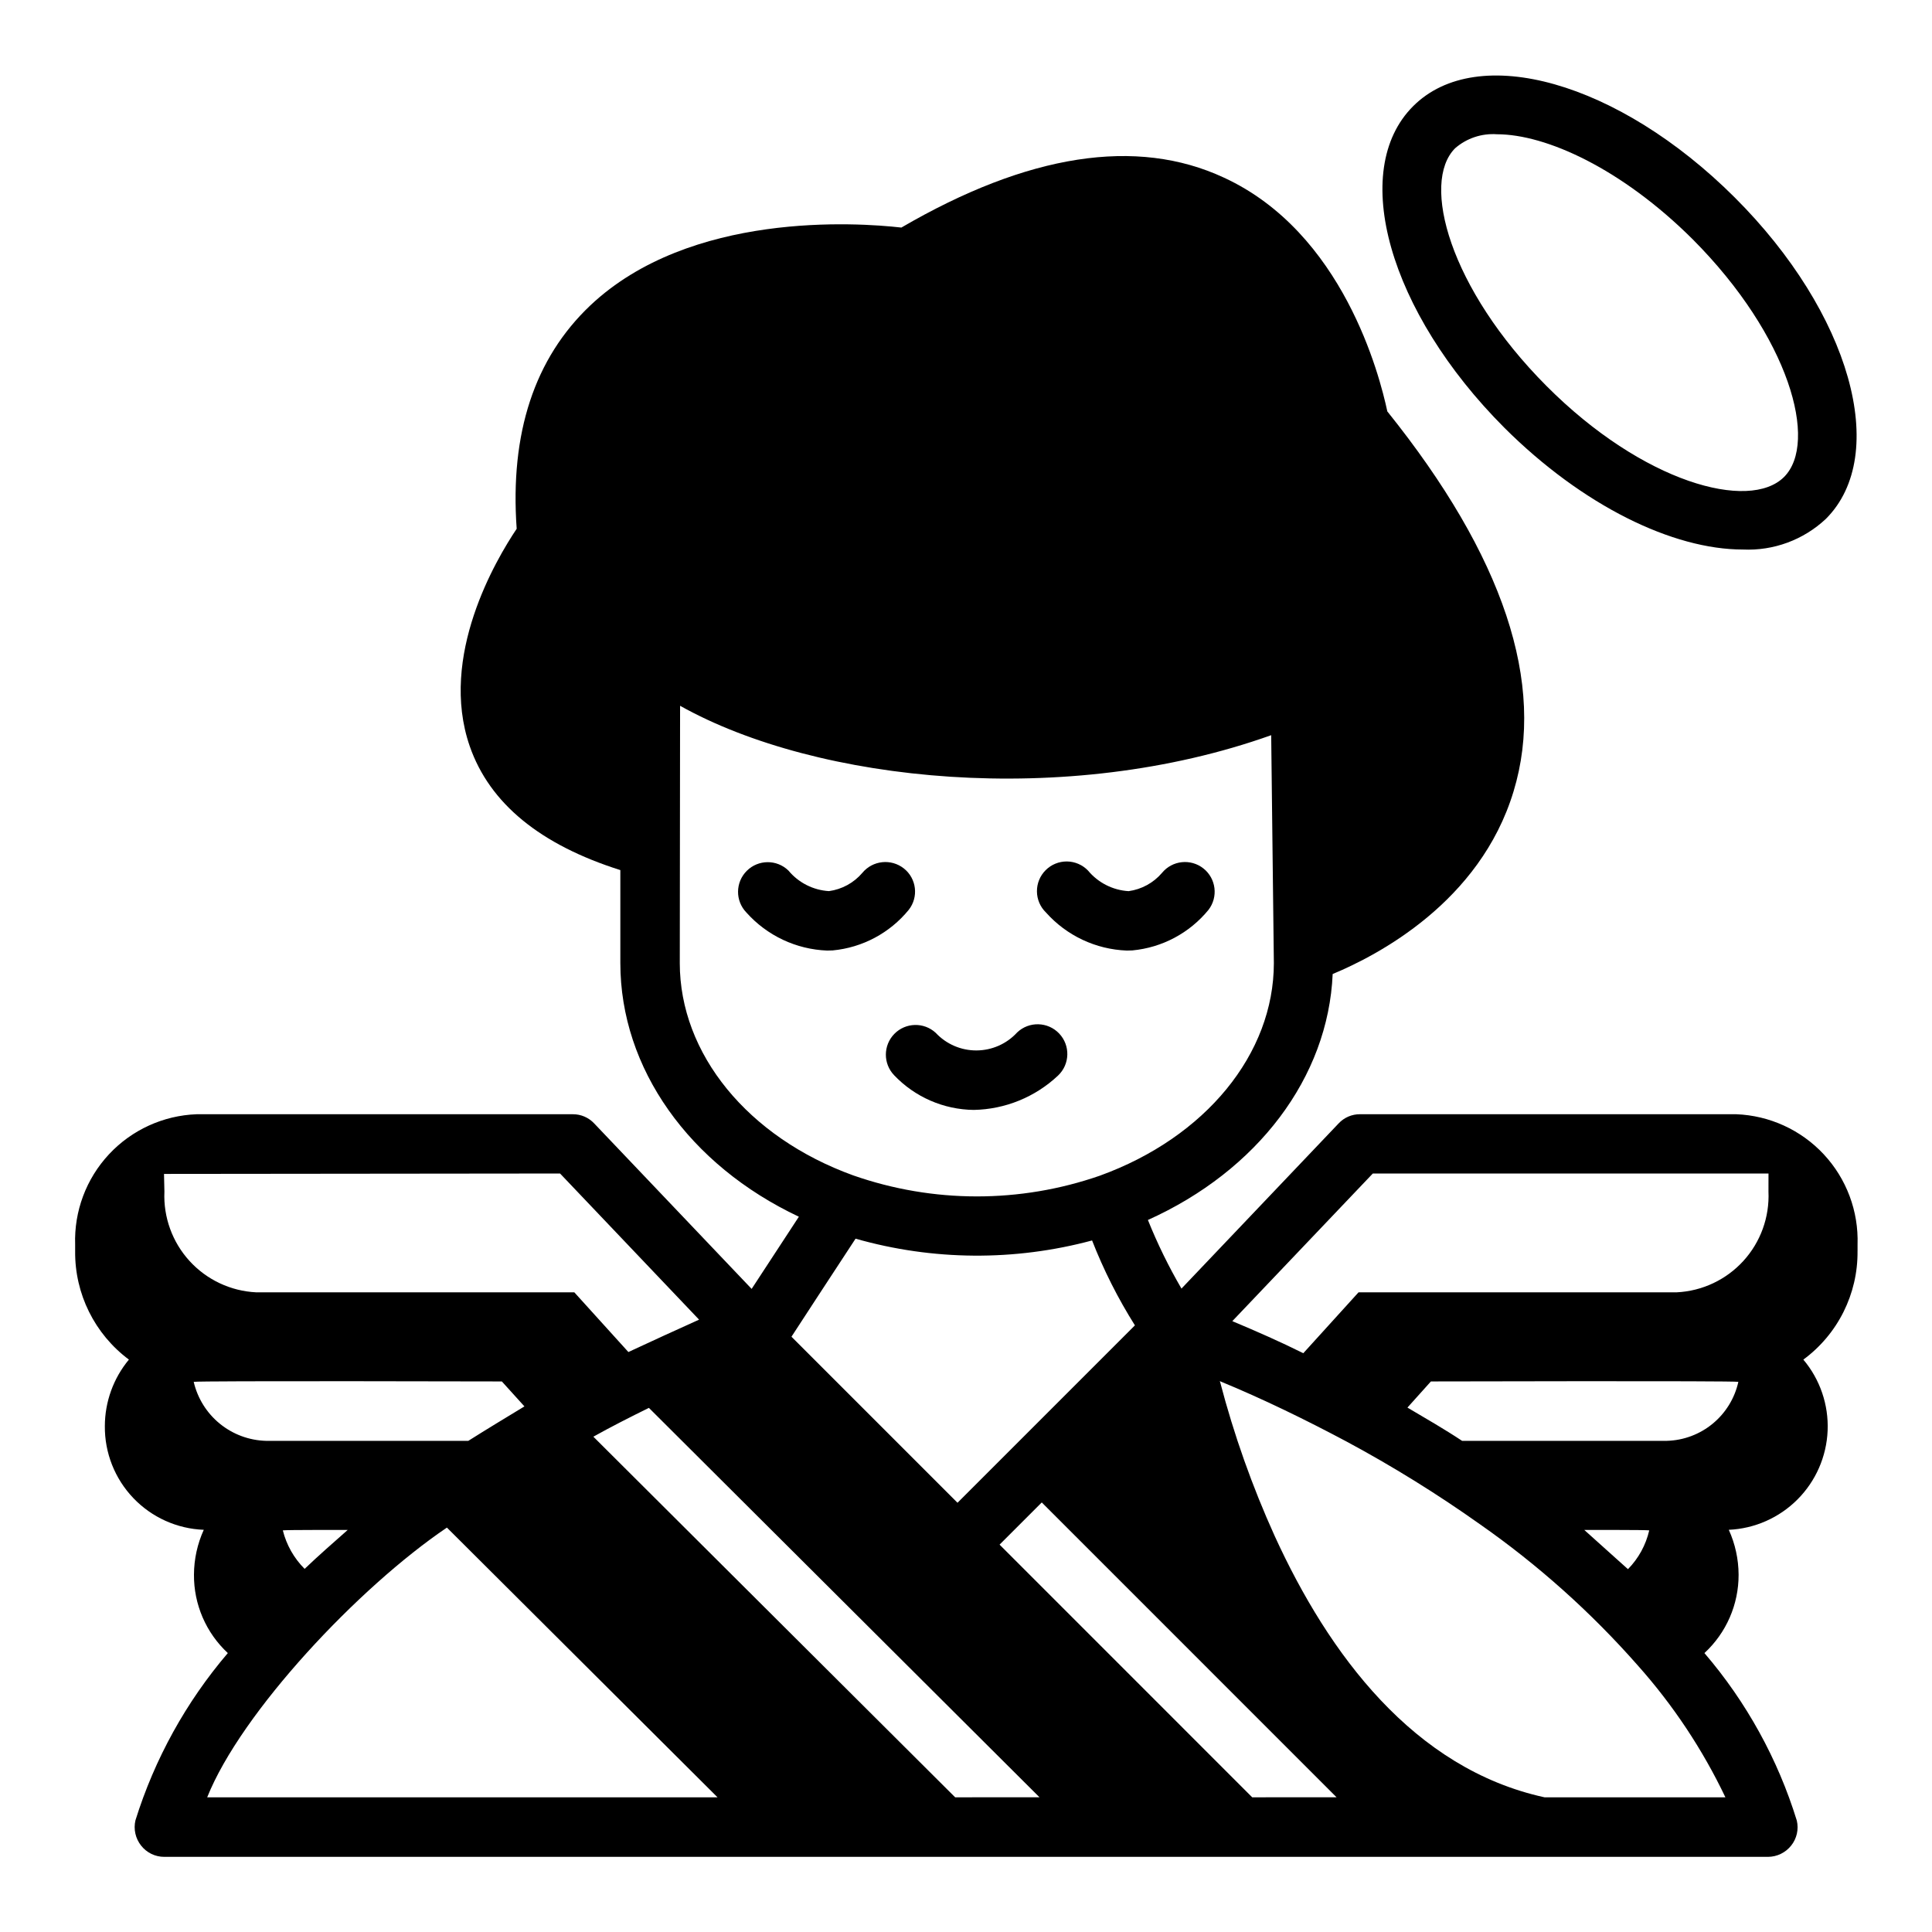
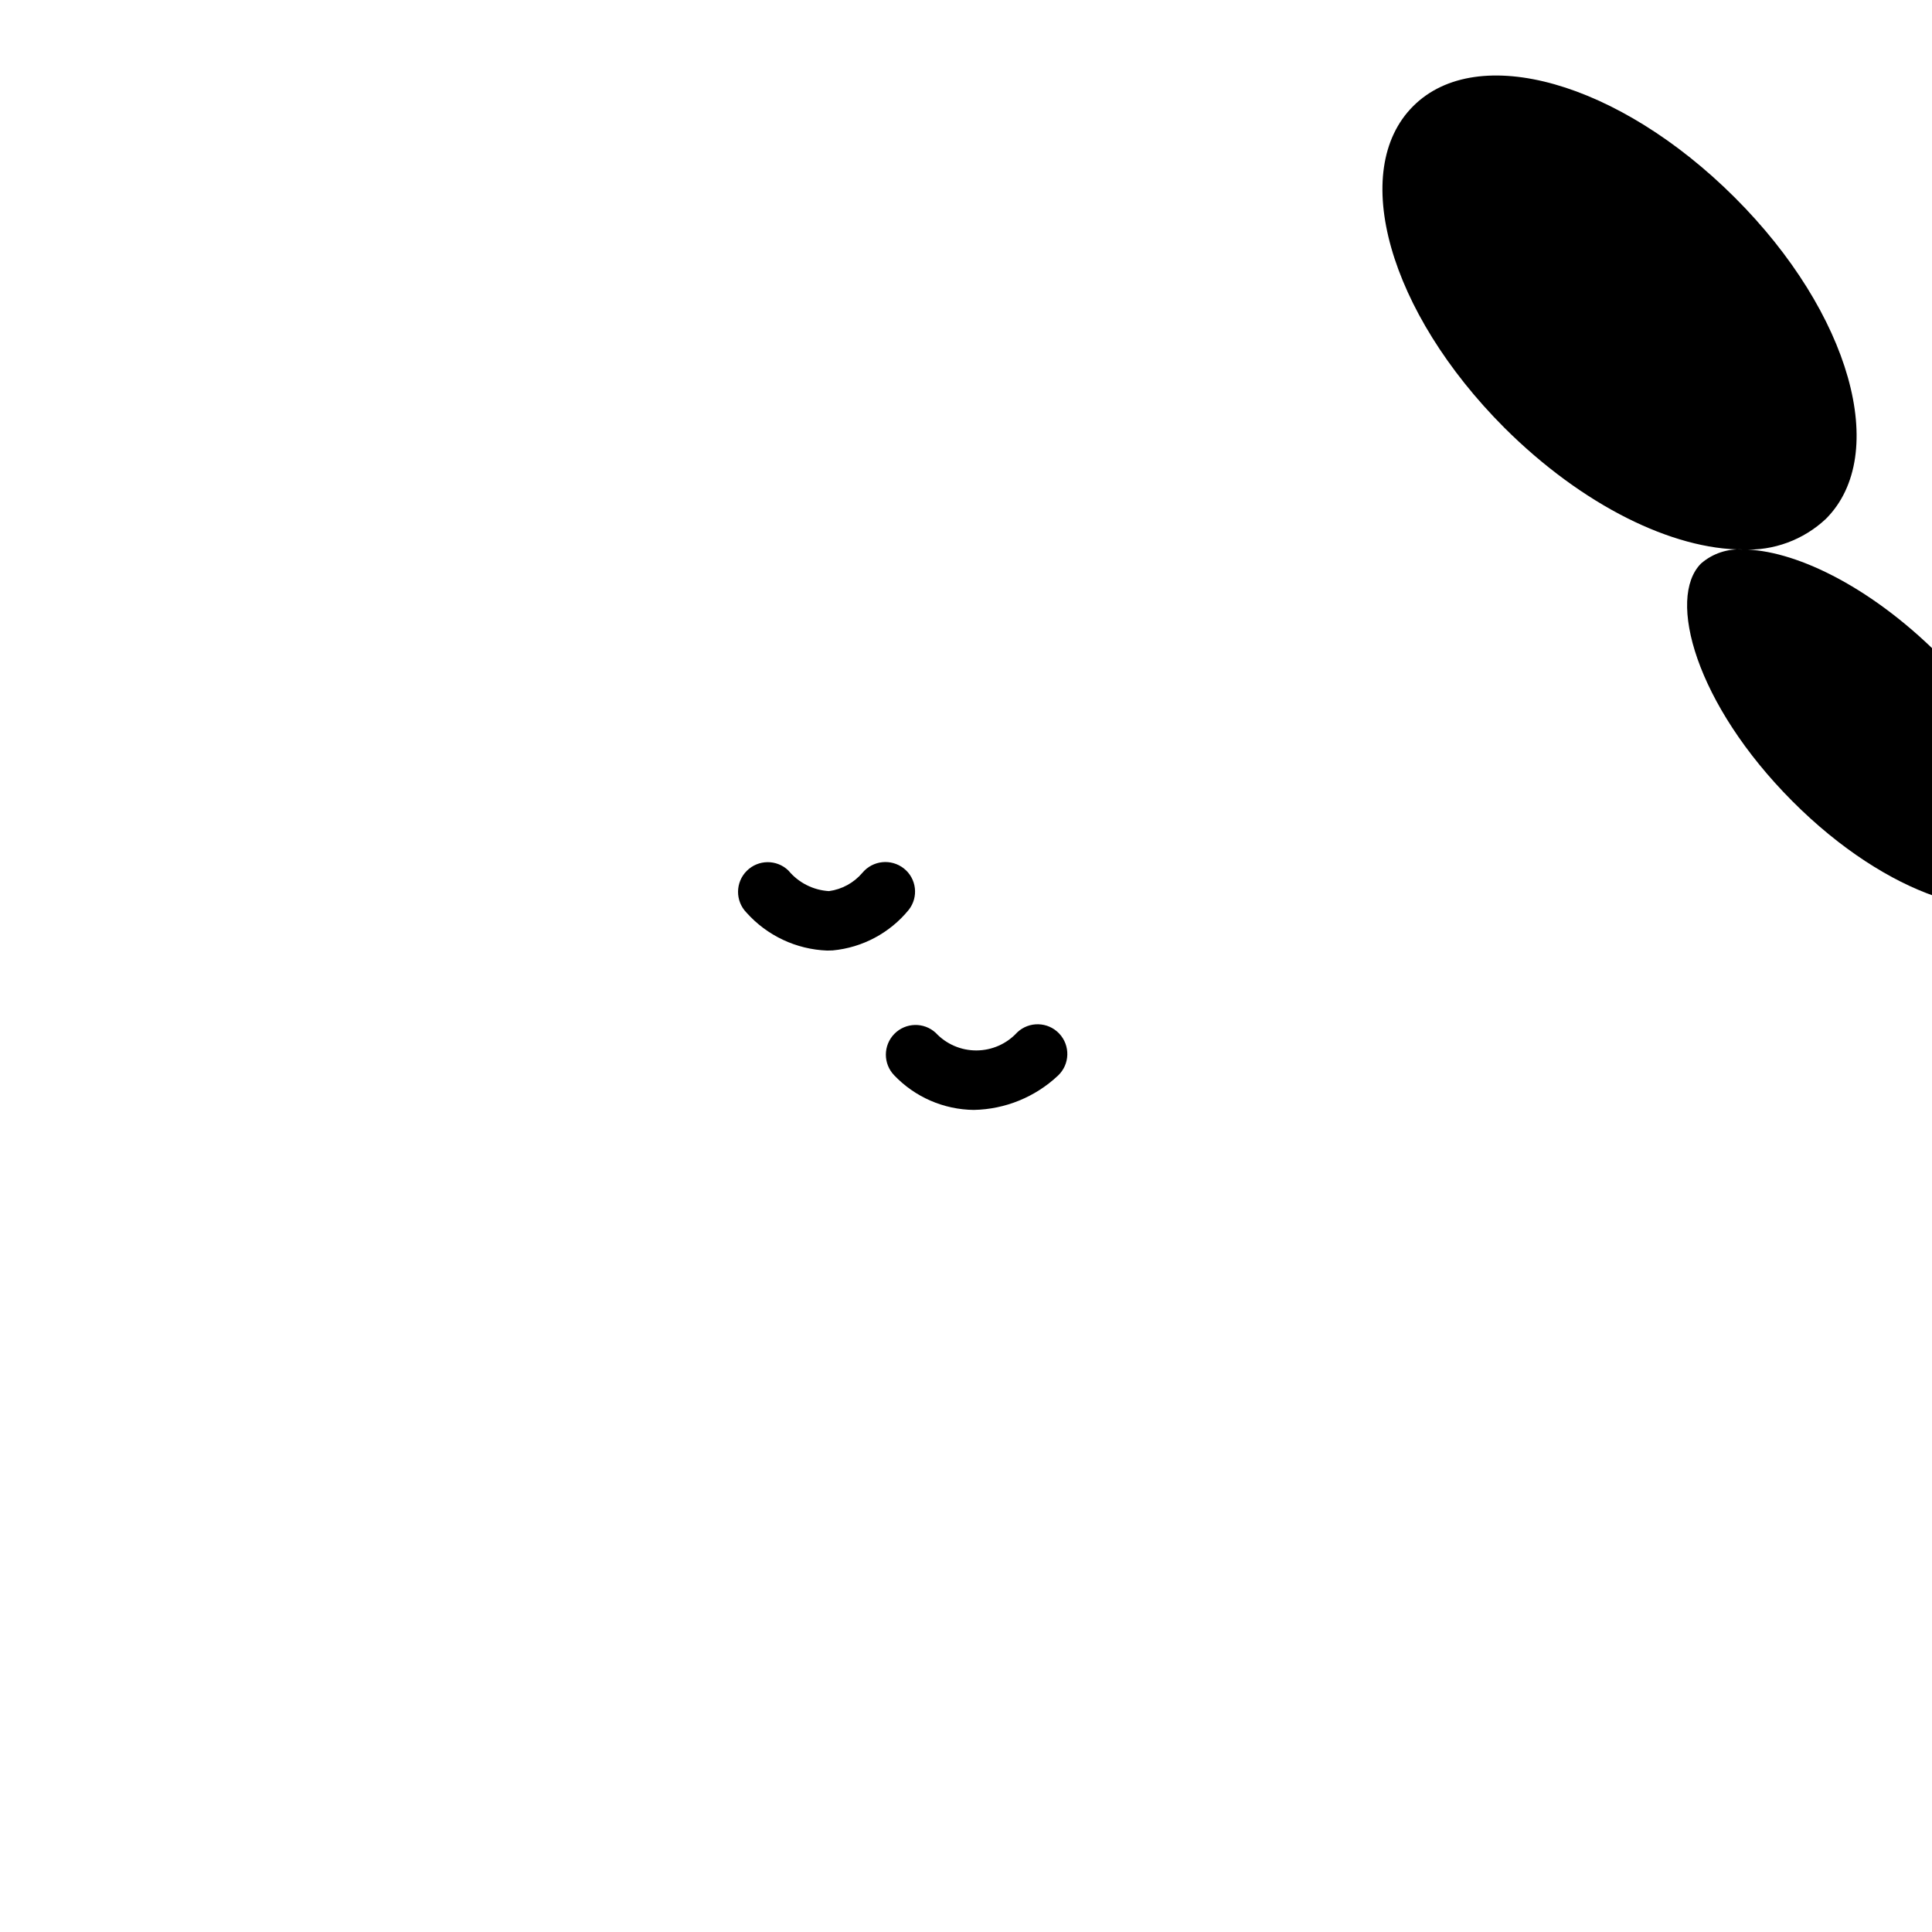
<svg xmlns="http://www.w3.org/2000/svg" fill="#000000" width="800px" height="800px" version="1.1" viewBox="144 144 512 512">
  <g>
-     <path d="m442.62 395.91c-8.211-0.309-15.945-3.945-21.418-10.078-1.52-1.465-2.387-3.481-2.402-5.594-0.02-2.109 0.809-4.141 2.305-5.633 1.492-1.496 3.523-2.324 5.633-2.309 2.113 0.02 4.129 0.887 5.594 2.406 2.676 3.231 6.574 5.211 10.762 5.461 3.441-0.473 6.586-2.191 8.84-4.832 2.727-3.332 7.625-3.856 10.996-1.176 3.367 2.68 3.957 7.57 1.324 10.977-5.019 6.133-12.285 10-20.176 10.738-0.465 0.031-0.961 0.039-1.457 0.039z" />
    <path d="m363.21 395.91c-8.211-0.312-15.941-3.953-21.41-10.086-2.984-3.09-2.941-7.996 0.098-11.035 3.035-3.035 7.945-3.078 11.035-0.094 2.672 3.231 6.566 5.207 10.75 5.461 3.441-0.469 6.59-2.188 8.84-4.832 2.746-3.324 7.644-3.84 11.023-1.164 3.371 2.68 3.941 7.582 1.273 10.965-5.004 6.129-12.258 10-20.137 10.746-0.473 0.031-0.977 0.039-1.473 0.039z" />
    <path d="m402.06 438.14c-7.988-0.09-15.602-3.406-21.105-9.191-2.945-3.07-2.918-7.926 0.059-10.965 2.981-3.035 7.836-3.156 10.961-0.27 2.797 2.996 6.719 4.688 10.816 4.664 4.098-0.02 8.004-1.75 10.77-4.773 3.152-2.996 8.137-2.863 11.129 0.289 2.996 3.156 2.863 8.141-0.289 11.133-6.059 5.707-14.02 8.957-22.34 9.113z" />
-     <path d="m605.89 289.63c-18.547 0-42.422-11.555-63.219-32.273-30.637-30.699-41.25-68.148-24.176-85.215 17.074-17.066 54.496-6.453 85.199 24.16 30.699 30.613 41.25 68.148 24.176 85.215v-0.004c-5.93 5.566-13.859 8.492-21.98 8.117zm-65.172-110.05c-4.043-0.285-8.031 1.043-11.09 3.699-9.141 9.141-1.457 37.242 24.176 62.977 25.633 25.734 53.797 33.297 62.977 24.16 9.18-9.141 1.457-37.242-24.176-62.977-18.816-18.742-38.883-27.859-51.887-27.859z" />
-     <path d="m636.27 475.57v-1.73c0.297-8.852-2.922-17.457-8.957-23.934s-14.395-10.297-23.238-10.625h-99.66c-2.148-0.016-4.203 0.867-5.668 2.438l-41.645 43.77c-3.402-5.836-6.375-11.914-8.895-18.184 29.047-13.066 47.781-37.785 48.965-65.18 11.73-4.879 39.047-18.973 47.941-48.414 8.66-28.496-2.676-62.348-33.457-100.68-2.047-9.605-11.73-47.391-43.297-61.953-23.145-10.785-51.957-6.297-85.488 13.227-11.809-1.34-55.969-4.328-82.422 20.625-14.801 14.012-21.332 33.852-19.523 59.199-5.434 8.109-20.703 33.77-12.438 57.625 5.273 15.191 18.734 26.137 39.91 32.828v24.633c0 27.945 18.262 53.531 47.312 67.227l-12.516 19.129-41.723-43.848c-1.465-1.57-3.519-2.453-5.668-2.438h-99.691c-8.848 0.328-17.203 4.148-23.238 10.625s-9.258 15.082-8.957 23.934v1.73c-0.117 11.305 5.18 21.98 14.246 28.734-4.113 4.953-6.367 11.191-6.375 17.633-0.062 7.09 2.641 13.922 7.535 19.051 4.894 5.133 11.594 8.152 18.68 8.422-1.695 3.734-2.582 7.785-2.598 11.887-0.059 7.879 3.199 15.418 8.973 20.781-11.07 12.969-19.398 28.047-24.48 44.32-0.551 2.34 0 4.805 1.492 6.691 1.477 1.891 3.742 2.996 6.141 2.992h425.01c2.394-0.012 4.656-1.113 6.141-2.992 1.488-1.859 2.039-4.297 1.496-6.613-5.031-16.32-13.363-31.434-24.484-44.398 5.797-5.352 9.082-12.891 9.055-20.781-0.02-4.102-0.902-8.152-2.598-11.887 6.859-0.309 13.355-3.18 18.203-8.043 4.852-4.863 7.699-11.367 7.988-18.23 0.285-6.859-2.008-13.582-6.434-18.832 9.129-6.715 14.473-17.406 14.359-28.734zm-312.12-76.359 0.078-68.172c36.367 20.387 102.41 27.16 156.65 7.793l0.707 60.379c0 24.09-18.105 46.207-46.129 56.363-21.164 7.344-44.191 7.316-65.336-0.078-27.945-10.109-45.973-32.227-45.973-56.285zm46.602 73.051v0.004c20.457 5.828 42.117 5.992 62.66 0.469 3.066 7.844 6.867 15.375 11.352 22.5l-47.012 47.012-44.004-44.004s13.445-20.633 17.004-26.012zm-183.18-12.438-0.109-4.723 104.96-0.109 36.84 38.73c-6.297 2.816-12.469 5.684-18.734 8.582l-14.328-15.824h-84.34c-6.746-0.336-13.09-3.324-17.641-8.32-4.551-4.992-6.941-11.582-6.652-18.336zm7.762 50.383c0.945-0.316 81.664-0.109 81.664-0.109l5.984 6.613c-4.992 3.031-9.949 6.016-14.879 9.133l-53.605-0.004c-4.477-0.121-8.781-1.719-12.25-4.547-3.465-2.828-5.898-6.727-6.914-11.086zm40.809 39.25c-3.883 3.426-7.707 6.769-11.414 10.312-2.816-2.812-4.812-6.34-5.777-10.203 0.629-0.156 17.191-0.109 17.191-0.109zm-37.234 70.848c8.98-22.516 40.148-55.672 63.527-71.477l71.715 71.477zm198.22 0-95.883-95.566c4.644-2.598 9.605-5.117 14.719-7.637l103.52 103.2zm78.719 0-66.949-66.961 11.18-11.18 78.129 78.137zm125.4 0h-47.941c-34.707-7.582-57.176-37.957-71.477-69.195-5.977-13.184-10.82-26.852-14.484-40.855-0.059-0.062-0.09-0.148-0.078-0.234 11.359 4.668 22.867 10.297 33.535 15.98 12.25 6.578 24.082 13.914 35.422 21.961 15.375 10.754 29.406 23.309 41.801 37.391 9.355 10.496 17.176 22.262 23.223 34.953zm-37.391-70.848s16.578-0.047 17.207 0.109c-0.895 3.883-2.844 7.441-5.637 10.281-3.809-3.434-7.746-6.926-11.57-10.391zm21.883-23.617h-54.27c-4.652-3.086-9.531-5.887-14.484-8.816l6.219-6.926s80.531-0.207 81.477 0.109c-0.965 4.344-3.356 8.238-6.785 11.07-3.43 2.832-7.707 4.438-12.156 4.562zm26.922-66.047c0.301 6.762-2.09 13.367-6.648 18.367-4.562 5.004-10.914 7.992-17.676 8.32h-84.309l-14.641 16.137c-6.164-3.078-12.367-5.785-18.812-8.5l37.234-39.125h104.86z" />
+     <path d="m605.89 289.63c-18.547 0-42.422-11.555-63.219-32.273-30.637-30.699-41.25-68.148-24.176-85.215 17.074-17.066 54.496-6.453 85.199 24.16 30.699 30.613 41.25 68.148 24.176 85.215v-0.004c-5.93 5.566-13.859 8.492-21.98 8.117zc-4.043-0.285-8.031 1.043-11.09 3.699-9.141 9.141-1.457 37.242 24.176 62.977 25.633 25.734 53.797 33.297 62.977 24.16 9.18-9.141 1.457-37.242-24.176-62.977-18.816-18.742-38.883-27.859-51.887-27.859z" />
  </g>
</svg>